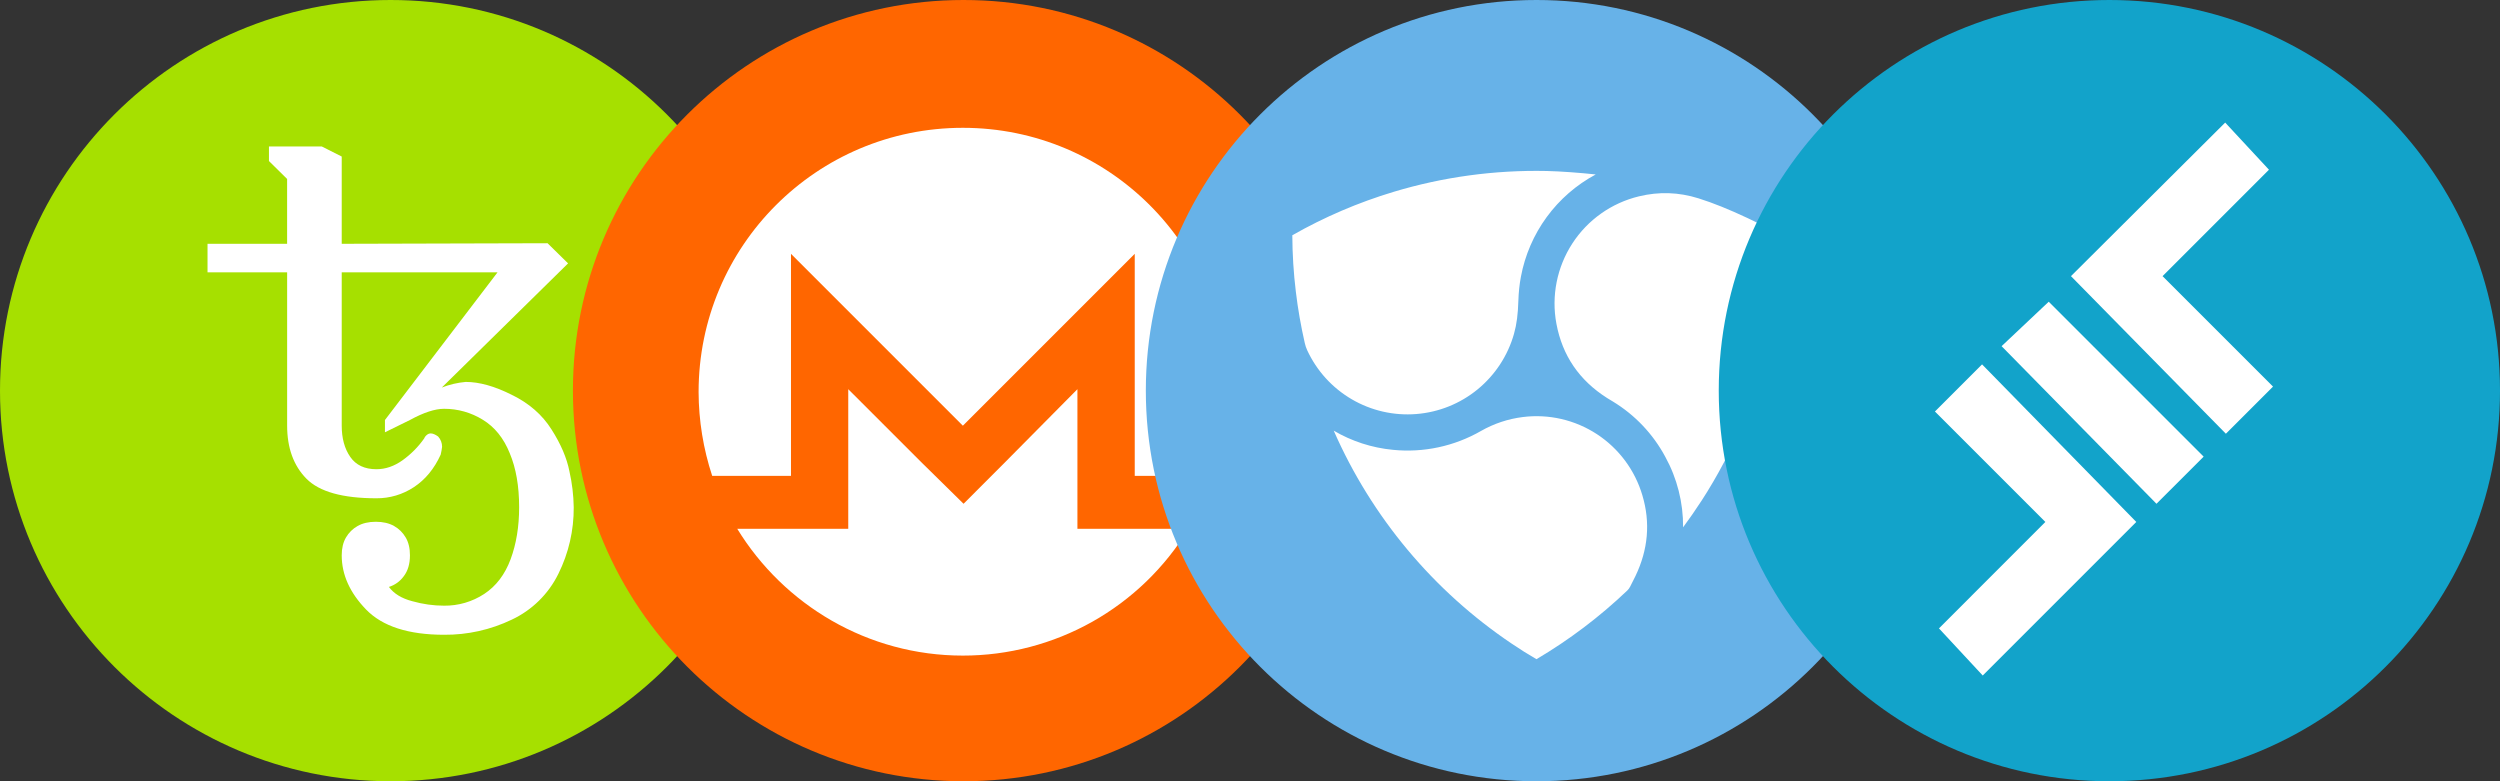
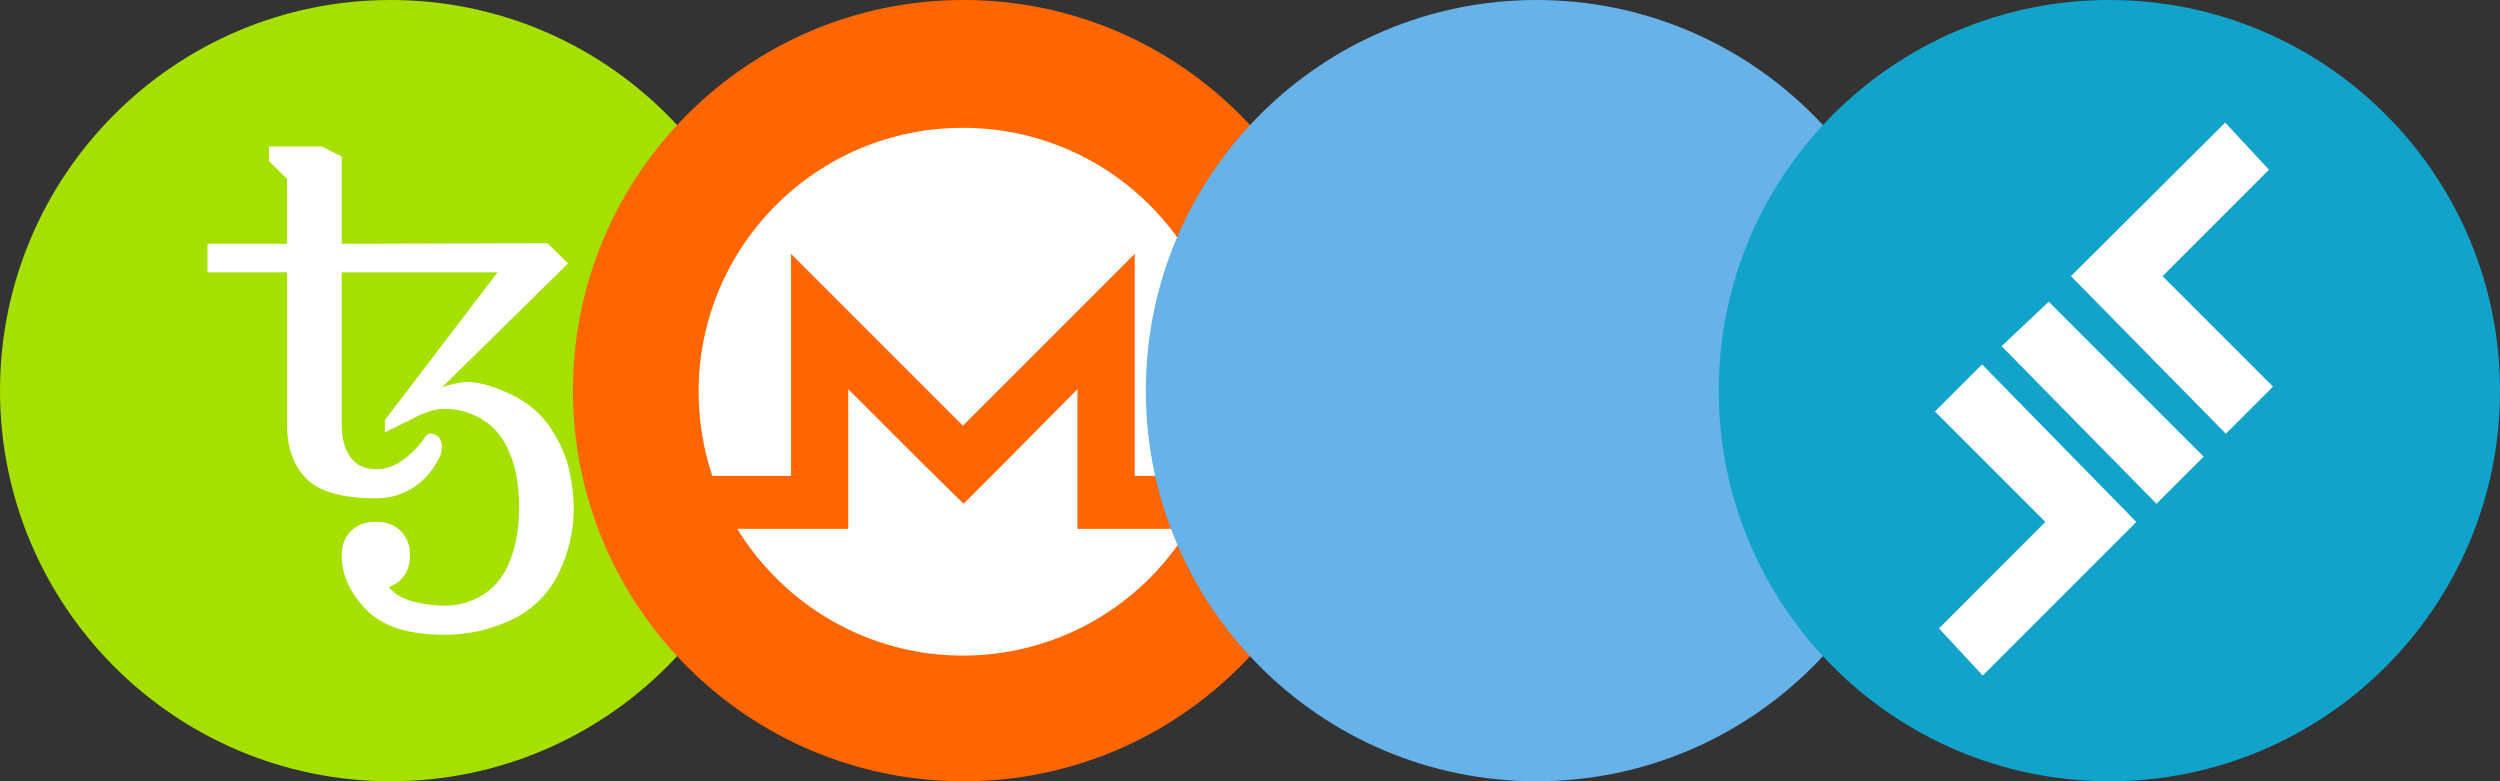
<svg xmlns="http://www.w3.org/2000/svg" width="96" height="30" viewBox="0 0 96 30" fill="none">
  <rect x="0" y="0" width="96" height="30" fill="#333333" stroke="none" />
  <g clip-path="url(#clip0_907_4495)">
    <path d="M15 30C23.284 30 30 23.284 30 15C30 6.716 23.284 0 15 0C6.716 0 0 6.716 0 15C0 23.284 6.716 30 15 30Z" fill="#A6E000" />
    <path fill-rule="evenodd" clip-rule="evenodd" d="M17.053 24.375C15.684 24.375 14.687 24.052 14.061 23.409C13.435 22.764 13.122 22.07 13.122 21.325C13.122 21.053 13.177 20.824 13.286 20.638C13.393 20.454 13.548 20.302 13.733 20.198C13.923 20.091 14.155 20.036 14.432 20.036C14.708 20.036 14.942 20.091 15.131 20.198C15.321 20.305 15.469 20.452 15.578 20.638C15.688 20.824 15.742 21.053 15.742 21.325C15.742 21.654 15.663 21.922 15.502 22.131C15.362 22.324 15.163 22.467 14.934 22.538C15.124 22.796 15.422 22.979 15.83 23.086C16.238 23.201 16.645 23.258 17.052 23.258C17.599 23.265 18.135 23.108 18.593 22.808C19.051 22.507 19.389 22.062 19.607 21.476C19.825 20.888 19.935 20.223 19.935 19.478C19.935 18.669 19.815 17.978 19.575 17.406C19.342 16.825 18.996 16.396 18.537 16.117C18.091 15.841 17.577 15.696 17.052 15.698C16.703 15.698 16.267 15.841 15.742 16.128L14.782 16.6V16.128L19.105 10.458H13.122V16.343C13.122 16.83 13.231 17.23 13.45 17.545C13.668 17.86 14.003 18.018 14.453 18.018C14.803 18.018 15.138 17.903 15.458 17.674C15.78 17.443 16.061 17.16 16.288 16.837C16.311 16.78 16.349 16.732 16.398 16.696C16.437 16.662 16.488 16.644 16.539 16.643C16.62 16.643 16.714 16.683 16.823 16.761C16.923 16.869 16.977 17.011 16.976 17.158C16.964 17.259 16.946 17.36 16.922 17.459C16.674 18.003 16.331 18.418 15.895 18.705C15.468 18.988 14.967 19.138 14.454 19.134C13.159 19.134 12.263 18.884 11.768 18.383C11.273 17.882 11.026 17.201 11.026 16.343V10.458H7.969V9.362H11.025V6.872L10.328 6.184V5.625H12.358L13.122 6.011V9.362L21.026 9.34L21.814 10.114L16.965 14.882C17.259 14.766 17.567 14.694 17.882 14.666C18.407 14.666 18.996 14.831 19.651 15.161C20.314 15.483 20.823 15.927 21.179 16.492C21.536 17.051 21.766 17.588 21.867 18.104C21.969 18.555 22.024 19.016 22.031 19.478C22.038 20.365 21.836 21.24 21.442 22.034C21.062 22.808 20.431 23.429 19.651 23.795C18.84 24.184 17.952 24.382 17.053 24.375Z" fill="white" />
  </g>
  <g clip-path="url(#clip1_907_4495)">
    <path d="M37 30C45.284 30 52 23.284 52 15C52 6.716 45.284 0 37 0C28.716 0 22 6.716 22 15C22 23.284 28.716 30 37 30Z" fill="#FF6600" />
    <path d="M36.973 4.908C42.584 4.908 47.121 9.445 47.121 15.055C47.117 16.149 46.941 17.235 46.598 18.273H43.574V9.747L36.974 16.347L30.374 9.747V18.273H27.348C27.006 17.234 26.83 16.148 26.826 15.055C26.826 9.445 31.364 4.908 36.974 4.908H36.973ZM35.462 17.831L37.001 19.345L38.513 17.832L41.373 14.945V20.307H45.636C44.732 21.794 43.46 23.023 41.943 23.876C40.425 24.728 38.714 25.176 36.974 25.175C33.316 25.175 30.098 23.223 28.311 20.307H32.573V14.945L35.461 17.832L35.462 17.831Z" fill="white" />
  </g>
  <g clip-path="url(#clip2_907_4495)">
    <path d="M59 30C67.284 30 74 23.284 74 15C74 6.716 67.284 0 59 0C50.716 0 44 6.716 44 15C44 23.284 50.716 30 59 30Z" fill="#67B2E8" />
-     <path fill-rule="evenodd" clip-rule="evenodd" d="M49.761 11.207C49.673 10.486 49.628 9.76 49.625 9.034C50.855 8.333 52.161 7.774 53.517 7.366C55.42 6.793 57.401 6.524 59.388 6.566C59.921 6.577 60.691 6.636 61.276 6.699C60.534 7.097 59.89 7.656 59.393 8.336C58.896 9.016 58.557 9.799 58.403 10.627C58.347 10.921 58.316 11.227 58.305 11.553C58.29 12.056 58.242 12.451 58.137 12.821C57.901 13.656 57.414 14.398 56.744 14.949C56.074 15.499 55.251 15.831 54.386 15.899C53.521 15.968 52.656 15.77 51.907 15.332C51.159 14.895 50.562 14.238 50.197 13.451C50.156 13.361 50.124 13.267 50.103 13.17C49.955 12.522 49.84 11.867 49.761 11.207ZM65.336 19.232C65.112 19.579 64.876 19.916 64.631 20.249C64.638 19.302 64.403 18.369 63.946 17.54C63.477 16.666 62.782 15.933 61.934 15.418L61.85 15.367C61.803 15.339 61.757 15.311 61.71 15.282C60.644 14.604 59.995 13.656 59.766 12.431C59.567 11.365 59.786 10.263 60.376 9.352C60.966 8.442 61.883 7.793 62.938 7.539C63.706 7.353 64.466 7.379 65.222 7.616C65.802 7.799 66.389 8.038 67.105 8.373C67.517 8.567 67.933 8.783 68.376 9.033C68.37 10.34 68.228 11.644 67.952 12.922C67.471 15.167 66.585 17.305 65.337 19.232H65.336ZM62.488 22.675C61.43 23.684 60.26 24.569 59.001 25.313C58.676 25.125 58.358 24.925 58.047 24.714C55.041 22.691 52.671 19.855 51.215 16.537C51.908 16.945 52.683 17.196 53.484 17.273C54.661 17.392 55.846 17.138 56.872 16.548C57.365 16.267 57.908 16.086 58.471 16.015C59.469 15.888 60.48 16.122 61.322 16.672C62.164 17.223 62.782 18.055 63.067 19.02C63.381 20.071 63.289 21.103 62.802 22.12C62.76 22.207 62.725 22.276 62.64 22.442L62.599 22.524C62.571 22.58 62.534 22.632 62.488 22.675Z" fill="white" />
  </g>
  <g clip-path="url(#clip3_907_4495)">
    <path d="M81 30C89.284 30 96 23.284 96 15C96 6.716 89.284 0 81 0C72.716 0 66 6.716 66 15C66 23.284 72.716 30 81 30Z" fill="#12A3CA" />
    <path d="M82.034 20.043L76.137 25.94L74.456 24.13L78.542 20.043L74.301 15.802L76.111 13.992L82.034 20.043ZM85.474 16.655L87.284 14.845L83.042 10.604L87.128 6.517L85.447 4.707L79.525 10.604L85.473 16.655H85.474ZM76.861 13.293L82.809 19.345L84.62 17.535L78.671 11.586L76.861 13.293Z" fill="white" />
  </g>
  <defs>
    <clipPath id="clip0_907_4495">
      <rect width="30" height="30" fill="white" />
    </clipPath>
    <clipPath id="clip1_907_4495">
      <rect width="30" height="30" fill="white" transform="translate(22)" />
    </clipPath>
    <clipPath id="clip2_907_4495">
      <rect width="30" height="30" fill="white" transform="translate(44)" />
    </clipPath>
    <clipPath id="clip3_907_4495">
      <rect width="30" height="30" fill="white" transform="translate(66)" />
    </clipPath>
  </defs>
</svg>